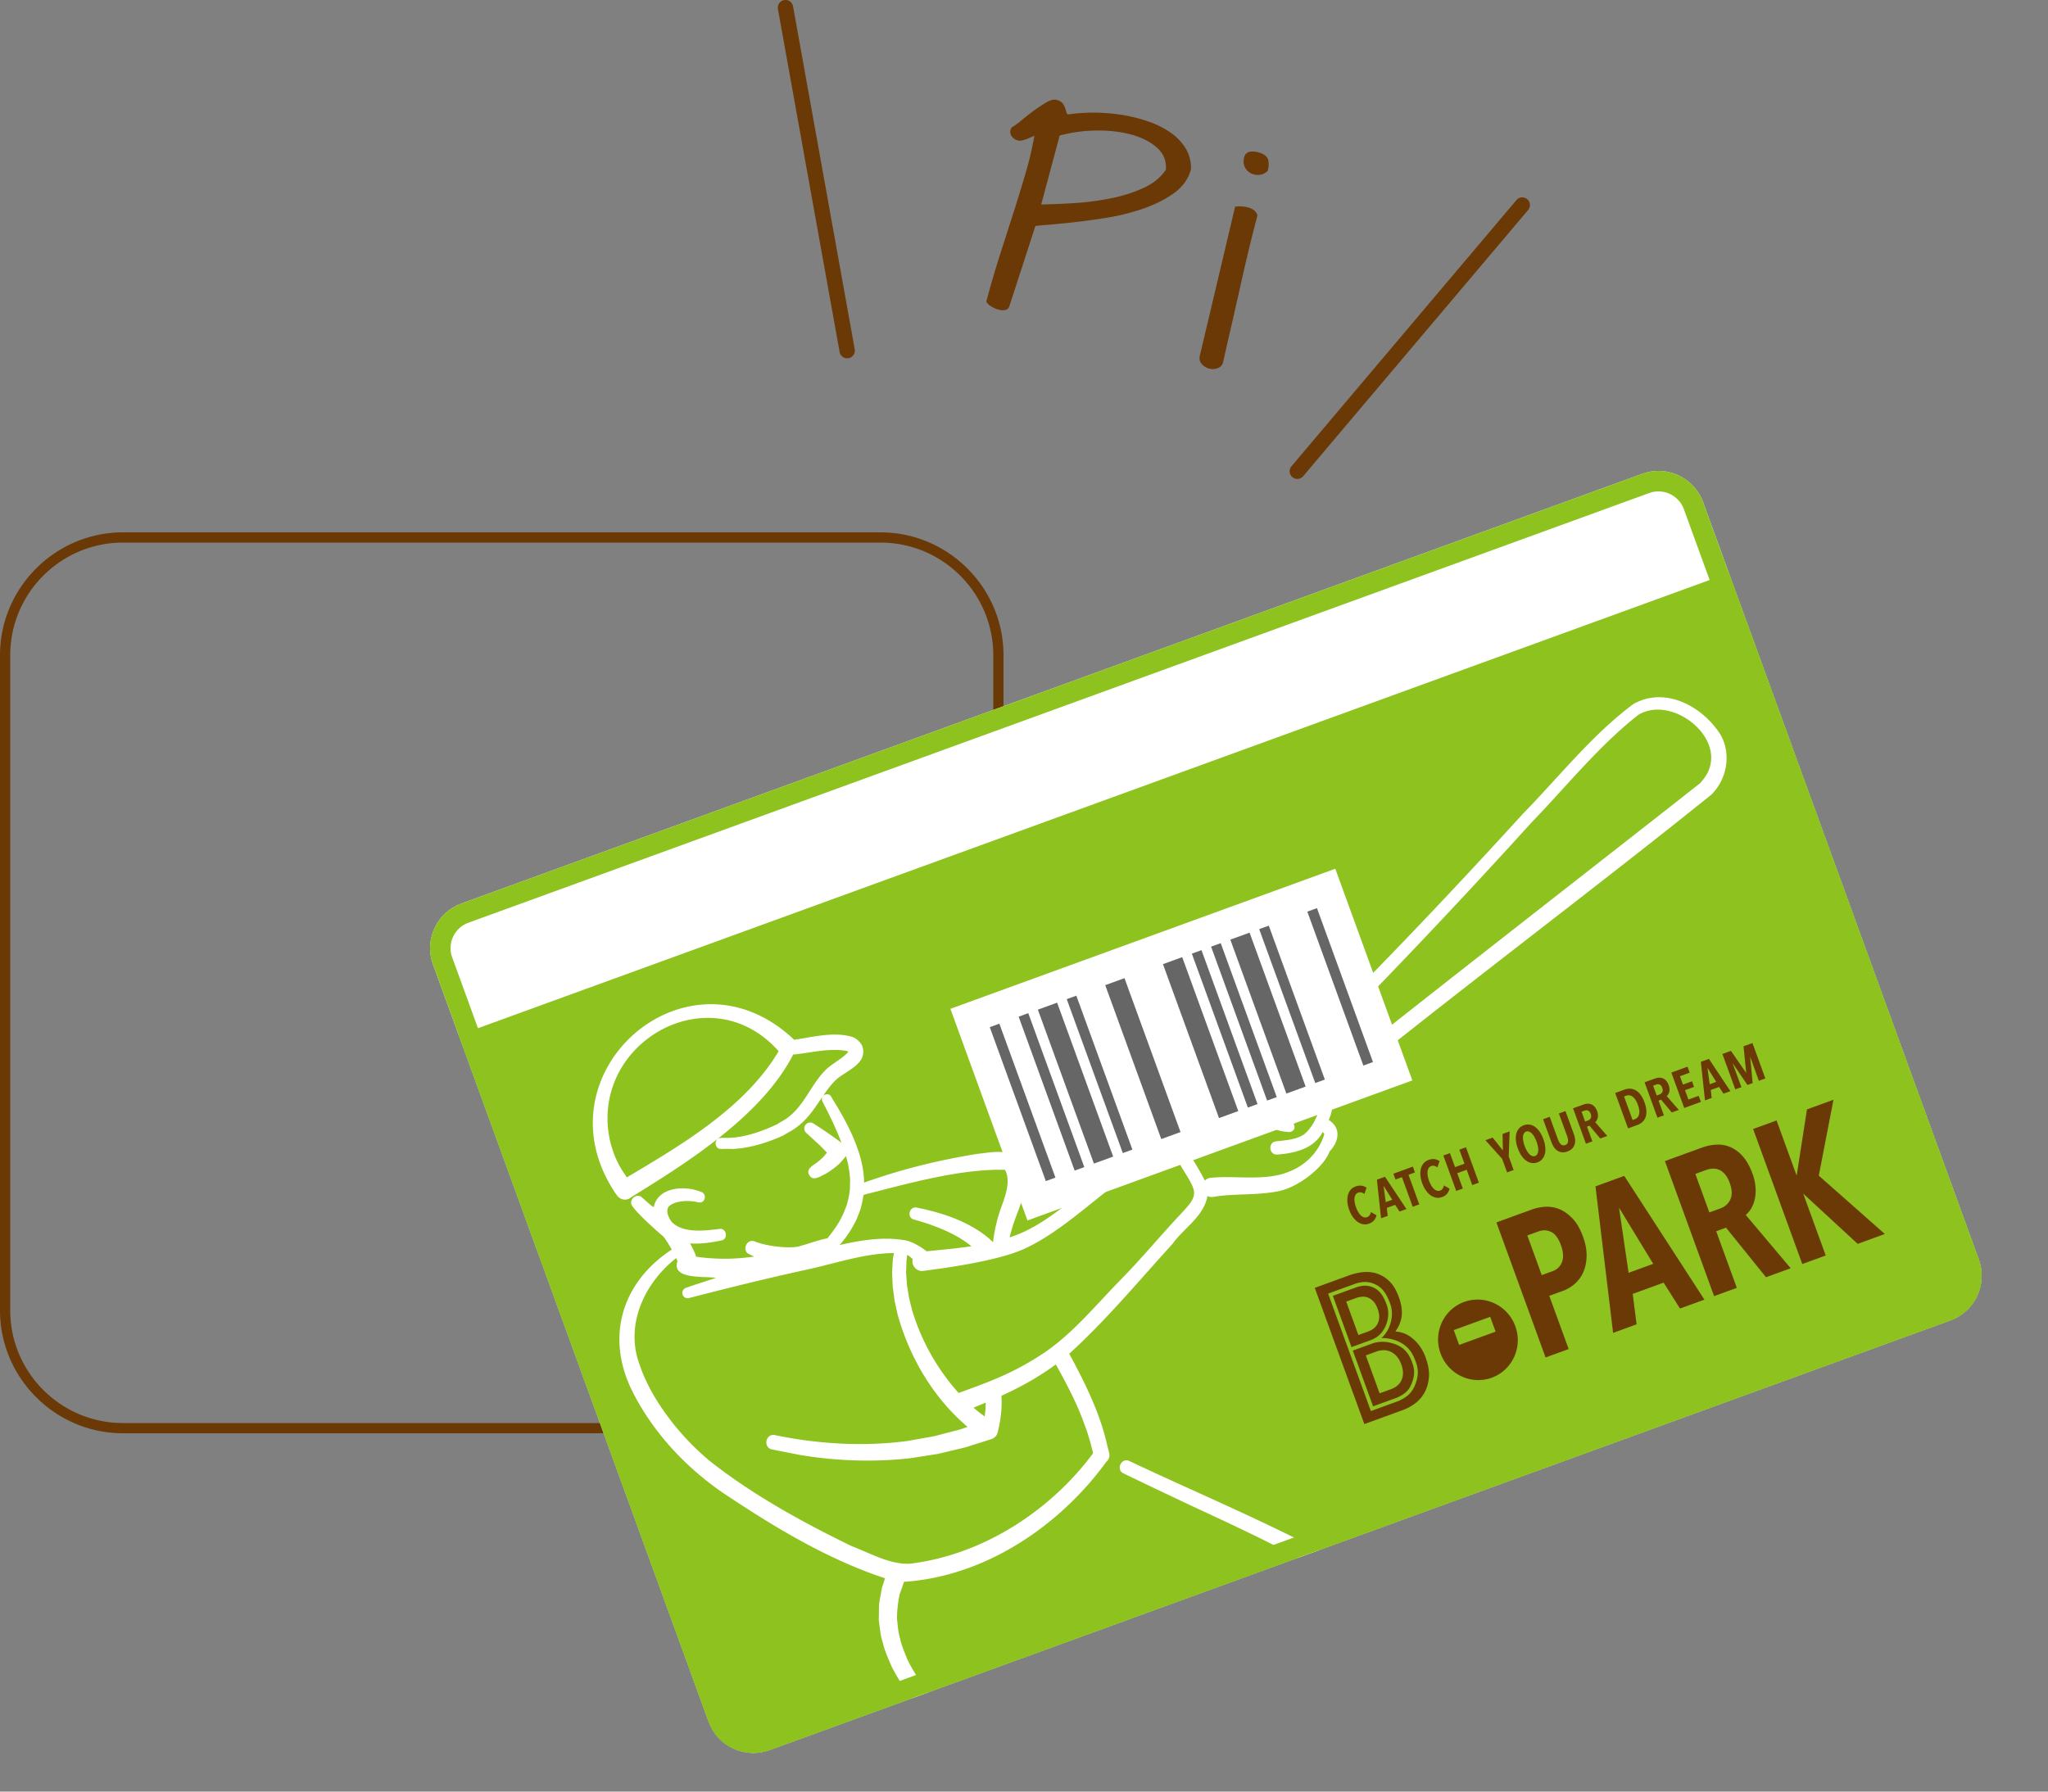
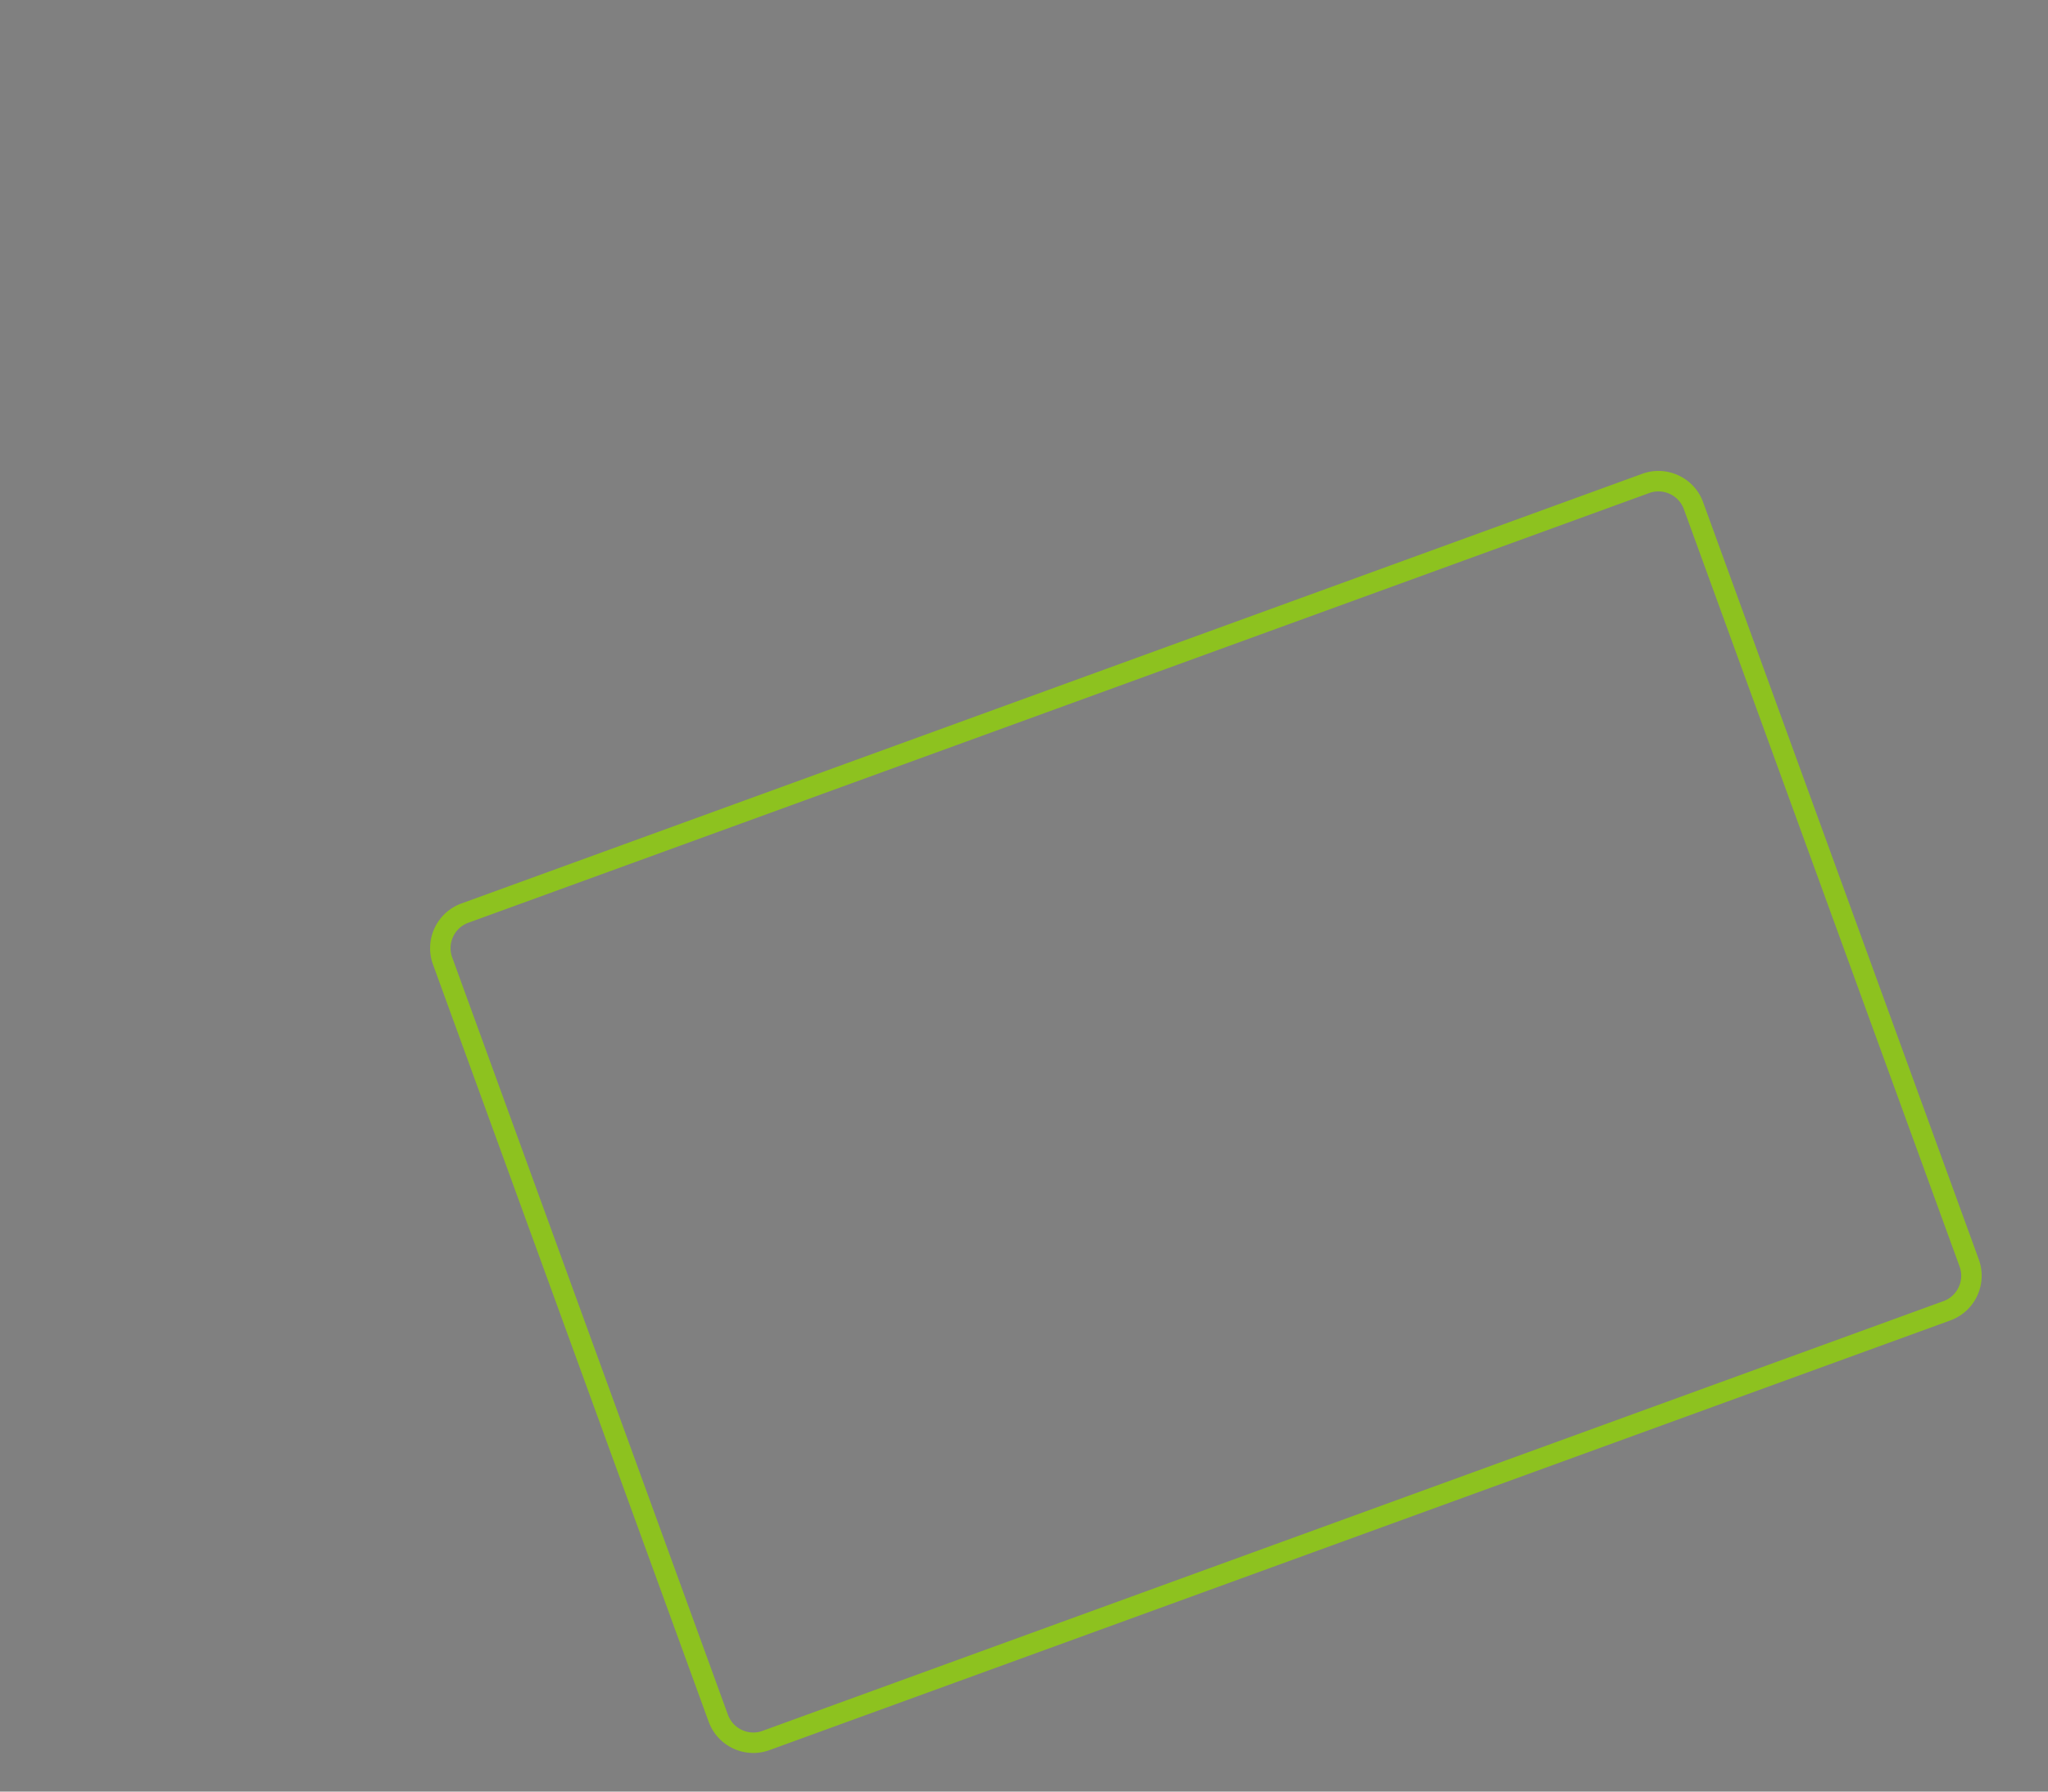
<svg xmlns="http://www.w3.org/2000/svg" viewBox="0 0 200 175" fill-rule="evenodd" clip-rule="evenodd" stroke-linejoin="round" stroke-miterlimit="2">
  <rect x="0" y="0" width="200" height="175" fill="#808080" stroke="none" />
-   <path d="M85.992 52H12.008C5.403 52 0 57.403 0 64.008v63.984C0 134.597 5.403 140 12.008 140h73.984C92.596 140 98 134.597 98 127.992V64.008C98 57.403 92.596 52 85.992 52m0 1C92.062 53 97 57.938 97 64.008v63.984C97 134.062 92.062 139 85.992 139H12.008C5.938 139 1 134.062 1 127.992V64.008C1 57.938 5.938 53 12.008 53h73.984M113.856 16.573c-.48.722-1.174 1.304-2.065 1.73-.934.442-1.987.791-3.131 1.033a26.332 26.332 0 01-3.639.494 68.754 68.754 0 01-3.34.142l1.804-6.735a14.456 14.456 0 013.535-.486c1.271-.02 2.448.115 3.497.405 1.034.286 1.882.73 2.52 1.317.602.555.871 1.242.819 2.1m.42-3.646a8.894 8.894 0 00-2.17-1.074 15.64 15.64 0 00-2.571-.637 18.096 18.096 0 00-2.752-.213c-.875.002-1.72.062-2.513.178a.511.511 0 01-.126-.21 7.337 7.337 0 00-.133-.439 1.466 1.466 0 00-.236-.436c-.121-.153-.311-.262-.579-.335-.285-.074-.632.013-1.067.27-.374.224-.774.491-1.19.794-.412.3-.812.614-1.19.933a5.72 5.72 0 01-.917.661.389.389 0 00-.13.191l-.018.07a.74.74 0 00.145.67c.142.183.329.307.555.368.153.041.335.032.552-.03a4.05 4.05 0 00.549-.196l.507-.226.02-.009a30.912 30.912 0 01-.75 3.281 140.195 140.195 0 01-1.18 3.892c-.43 1.345-.882 2.754-1.355 4.225a97.46 97.46 0 00-1.38 4.696l-.028.104.057.092c.084.138.23.27.445.4.194.117.398.21.606.274a1.635 1.635 0 00.633.076c.363-.036.478-.266.511-.388l2.54-7.83c.095-.018.302-.048.747-.082a78.547 78.547 0 005.978-.687 22.073 22.073 0 003.603-.86c1.146-.38 2.177-.878 3.063-1.482.915-.622 1.517-1.409 1.8-2.398a3.611 3.611 0 00-.515-2.073 5.19 5.19 0 00-1.511-1.57M123.855 15.66c-.077-.365-.402-.625-.968-.776a2.167 2.167 0 00-.761-.072.678.678 0 00-.617.527h-.001c-.102.382-.081.715.061.99.138.268.338.47.595.6a1.45 1.45 0 00.808.155c.288-.028.546-.14.765-.334l.056-.05.02-.073c.091-.343.105-.67.042-.967M122.392 20.486a1.867 1.867 0 00-.516-.228 3.385 3.385 0 00-1.08-.092l-.178.018-3.437 14.517c-.093.34-.025.643.194.877a1.447 1.447 0 001.055.47c.153 0 .308-.026.462-.078a.822.822 0 00.57-.668c.231-1.037.487-2.162.767-3.377.279-1.213.559-2.45.839-3.708.278-1.255.565-2.492.857-3.71.286-1.195.573-2.334.856-3.385l.019-.074-.024-.072a.934.934 0 00-.384-.49M82.731 35a.75.75 0 01-.737-.617L75.969.883a.75.75 0 011.477-.266l6.024 33.5a.75.75 0 01-.739.883M126.691 46.78a.749.749 0 01-.572-1.234l21.968-26a.747.747 0 011.056-.09c.317.268.357.74.089 1.057l-21.968 26a.746.746 0 01-.573.267" fill="#6a3906" fill-rule="nonzero" />
  <g transform="translate(-52 -64)">
    <clipPath id="a">
-       <path d="M212.381 110.278L97.046 152.256a4.646 4.646 0 00-2.768 5.937l26.93 73.988a4.645 4.645 0 005.936 2.768l115.335-41.978a4.645 4.645 0 002.768-5.936l-26.929-73.988a4.65 4.65 0 00-4.364-3.047c-.523 0-1.055.09-1.573.278z" clip-rule="nonzero" />
-     </clipPath>
+       </clipPath>
    <g clip-path="url(#a)">
      <path d="M245.247 187.035a4.645 4.645 0 01-2.768 5.936L127.144 234.95a4.647 4.647 0 01-5.937-2.769l-26.929-73.988a4.645 4.645 0 012.768-5.936l115.335-41.979a4.645 4.645 0 015.936 2.769l26.93 73.988z" fill="#fff" fill-rule="nonzero" />
      <path fill="#8dc21f" d="M225.536 118.26L92.099 166.827l25.994 71.417 133.436-48.568z" />
-       <path d="M201.152 184.678l1.057-.385c.455-.165.869-.153 1.268.038.392.187.713.617.952 1.275.241.661.278 1.22.111 1.661-.168.441-.47.735-.921.9l-1.057.385-1.41-3.874zm5.436.11c-.27-.743-.61-1.336-1.01-1.757-.4-.421-.829-.73-1.278-.916a3.11 3.11 0 00-1.389-.238 4.667 4.667 0 00-1.301.261l-3.476 1.266 4.801 13.19 2.255-.821-1.892-5.199 1.327-.483a3.666 3.666 0 001.186-.71 3.23 3.23 0 00.825-1.161c.195-.455.297-.977.307-1.553.009-.577-.111-1.209-.355-1.879M213.448 187.451l-2.407.876-.933-6.361 3.34 5.485zm-5.64-7.568l1.721 14.311 2.295-.835-.38-2.972 3.019-1.099 1.602 2.527 2.383-.867-7.83-12.088-2.81 1.023zM217.56 178.666l1.059-.385c.193-.071.401-.114.618-.127.21-.013.42.02.622.099.2.079.395.223.577.426.186.205.349.499.485.873.232.637.253 1.176.063 1.597-.194.428-.519.721-.996.894l-1.058.386-1.37-3.763zm5.391 3.475c.171-.256.303-.562.391-.909a4.02 4.02 0 00.103-1.181 4.889 4.889 0 00-.31-1.429c-.24-.658-.537-1.199-.886-1.61a3.515 3.515 0 00-1.174-.925 3.041 3.041 0 00-1.389-.282 4.844 4.844 0 00-1.508.303l-3.588 1.306 4.802 13.191 2.22-.808-2.013-5.529.961-.35 3.904 4.841 2.409-.877-4.388-5.209a2.45 2.45 0 00.466-.532M229.617 178.836l1.434-7.414-2.589.942-1.007 6.472-1.962-5.391-2.289.833 4.801 13.191 2.29-.833-2.202-6.048 5.323 4.912 2.65-.965-6.449-5.699zM183.467 191.138l.959-.349c.2-.073.407-.115.617-.129.198-.012.39.02.57.094.179.073.352.198.512.367.161.173.3.413.41.718.111.304.161.581.15.824-.011.24-.062.453-.151.631a1.334 1.334 0 01-.365.453 1.875 1.875 0 01-.519.295l-.995.361-1.188-3.265zm3.93 2.16c.128-.359.304-1.073.031-1.823-.376-1.033-.77-1.512-1.454-1.77-.614-.229-1.153-.096-1.644.083l-2.167.789 1.821 5.004 1.87-.681c.996-.362 1.357-1.089 1.543-1.602" fill="#6a3906" fill-rule="nonzero" />
      <path d="M190.344 198.83c-.345 1.251-.991 1.648-1.738 2.007l-2.562.932-.169.062-4.176-11.473 2.506-.912c.528-.192 1.166-.352 1.891-.08.789.296 1.257.853 1.67 1.986.312.859.114 1.667-.031 2.072-.084.234-.288.8-.833 1.278.298-.009.603.023.914.091 1.525.339 2.065 1.274 2.339 1.948.289.708.412 1.277.189 2.089m.195-3.484a3.812 3.812 0 00-.869-.815 2.719 2.719 0 00-1.409-.47 3.24 3.24 0 00.559-1.18c.16-.616.088-1.351-.217-2.189-.253-.695-.58-1.231-.972-1.591a3.092 3.092 0 00-1.259-.73 3.403 3.403 0 00-1.352-.099 5.608 5.608 0 00-1.223.286l-3.403 1.238 4.843 13.305 3.781-1.377a4.62 4.62 0 001.174-.642 3.31 3.31 0 00.928-1.072c.234-.426.376-.926.424-1.483.047-.56-.059-1.201-.315-1.906a4.487 4.487 0 00-.69-1.275" fill="#6a3906" fill-rule="nonzero" />
      <path d="M189.01 198.144c-.007.253-.06.482-.153.684a1.486 1.486 0 01-.393.514c-.17.144-.374.26-.604.344l-1.132.412-1.348-3.704 1.079-.393c.199-.072.411-.112.634-.116.218-.006.439.036.657.125.218.088.425.235.614.435.191.202.354.482.482.836.116.318.171.609.164.863m-1.268-2.994a3.098 3.098 0 00-1.763.093l-1.87.68 1.981 5.443 2.377-.865c.697-.334 1.224-.663 1.53-1.771.198-.714.091-1.203-.173-1.853-.264-.649-.738-1.429-2.082-1.727M198.055 194.075l-3.56 1.295-.527-1.448 3.56-1.296.527 1.449zm-3.071-2.903c-2.017.734-3.049 2.985-2.305 5.028.744 2.044 2.982 3.106 4.998 2.373 2.015-.734 3.047-2.986 2.303-5.03-.744-2.043-2.982-3.105-4.996-2.371M184.279 181.012a.755.755 0 01.11-.324.465.465 0 01.241-.189c.193-.07.378-.04.565.093l.046.033.21-.605-.026-.019a1.01 1.01 0 00-.487-.186 1.265 1.265 0 00-.566.08c-.192.07-.353.18-.479.328a1.304 1.304 0 00-.265.528 1.978 1.978 0 00-.045.667c.021.241.079.496.174.756.094.26.213.492.352.689.139.198.294.36.459.482.168.121.35.2.541.235.193.035.389.015.584-.055.215-.078.381-.188.492-.326.112-.138.189-.294.23-.466l.008-.032-.547-.312-.013.057a.776.776 0 01-.118.268.473.473 0 01-.235.173.479.479 0 01-.314.014.754.754 0 01-.293-.177 1.463 1.463 0 01-.264-.337 2.779 2.779 0 01-.345-.949 1.481 1.481 0 01-.015-.426M187.965 181.19l-.638.232-.216-1.602.854 1.37zm-1.501-1.959l.405 3.768.651-.237-.089-.778.816-.296.426.654.676-.245-2.097-3.153-.788.287zM188.28 179.214l.629-.229 1.052 2.889.64-.233-1.052-2.889.63-.229-.207-.569-1.899.691.207.569zM191.41 178.417a.755.755 0 01.11-.324.47.47 0 01.242-.19c.192-.07.376-.039.564.093l.046.034.211-.605-.027-.019a1.014 1.014 0 00-.487-.186 1.26 1.26 0 00-.565.08 1.13 1.13 0 00-.48.328 1.318 1.318 0 00-.266.528 1.979 1.979 0 00-.044.667c.021.241.079.496.174.756.095.26.213.492.352.689.138.198.294.36.46.481.167.122.35.201.541.236.191.035.388.015.584-.056.214-.078.38-.187.492-.326.11-.137.188-.293.229-.465l.008-.032-.546-.312-.014.057a.776.776 0 01-.118.268.473.473 0 01-.235.173.479.479 0 01-.314.014.764.764 0 01-.294-.177 1.511 1.511 0 01-.263-.337 2.779 2.779 0 01-.345-.949 1.518 1.518 0 01-.015-.426M195.016 177.669l-.922.335-.498-1.368-.645.234 1.258 3.458.645-.234-.545-1.498.922-.336.545 1.498.645-.235-1.259-3.458-.645.235.499 1.369zM198.767 176.38l-1.001-1.262-.705.256 1.634 1.821.482 1.325.64-.233-.482-1.325.091-2.449-.691.252.032 1.615zM202.123 176.739a.398.398 0 01-.216.176.397.397 0 01-.278.004.747.747 0 01-.273-.181 1.571 1.571 0 01-.252-.343 3.185 3.185 0 01-.347-.954 1.485 1.485 0 01-.026-.421.734.734 0 01.094-.312.394.394 0 01.215-.177.394.394 0 01.273-.001.746.746 0 01.272.179c.089.087.175.201.254.339a3.083 3.083 0 01.35.952c.029.157.037.3.026.425a.72.72 0 01-.092.314m-.206-2.659a1.258 1.258 0 00-.531-.228 1.143 1.143 0 00-.572.059c-.195.072-.358.18-.481.325-.123.142-.21.316-.259.515-.049.199-.06.42-.035.66.025.238.088.495.187.765.097.269.215.506.351.705.137.201.29.365.454.485.165.121.343.199.528.232.186.033.38.014.576-.057.193-.071.352-.18.475-.325.123-.146.21-.32.259-.519.048-.198.06-.421.035-.663a3.123 3.123 0 00-.184-.766 3.176 3.176 0 00-.351-.705 2.027 2.027 0 00-.452-.483M205.024 174.931c.037.103.065.206.087.304a.87.87 0 01.016.269.42.42 0 01-.078.208.42.42 0 01-.198.137.427.427 0 01-.24.023.429.429 0 01-.192-.11.822.822 0 01-.161-.216 2.33 2.33 0 01-.129-.29l-.788-2.167-.65.236.808 2.22c.066.181.147.345.241.49.096.146.21.267.341.354.131.09.28.145.442.165.164.019.347-.009.544-.081.199-.072.357-.169.471-.289.113-.119.194-.258.239-.412.044-.152.057-.317.038-.491a2.296 2.296 0 00-.128-.532l-.808-2.22-.644.235.789 2.167zM206.45 172.589l.282-.103a.653.653 0 01.167-.036.415.415 0 01.167.023.392.392 0 01.15.106.638.638 0 01.126.223c.059.162.062.299.01.408a.46.46 0 01-.271.234l-.282.103-.349-.958zm1.454.886a.805.805 0 00.112-.244 1.09 1.09 0 00-.045-.691 1.307 1.307 0 00-.236-.422.852.852 0 00-.706-.308 1.395 1.395 0 00-.415.087l-.997.362 1.259 3.458.63-.229-.525-1.44.248-.09 1.046 1.25.684-.249-1.178-1.349a.702.702 0 00.123-.135M210.598 171.106l.23-.083a.612.612 0 01.305-.032.67.67 0 01.297.127c.097.071.191.174.28.305.088.134.168.299.239.496.07.191.115.37.133.526.016.156.009.294-.02.411a.615.615 0 01-.4.46l-.229.083-.835-2.293zm.018-.666l-.883.322 1.258 3.458.878-.32c.445-.161.729-.439.849-.827.117-.382.077-.85-.119-1.391-.197-.54-.468-.927-.805-1.147-.342-.223-.738-.255-1.178-.095M213.437 170.046l.283-.103a.637.637 0 01.166-.036.408.408 0 01.166.023c.052.02.103.055.152.106a.67.67 0 01.125.223c.059.162.063.3.01.408a.46.46 0 01-.271.234l-.282.103-.349-.958zm1.453.886a.82.82 0 00.113-.244 1.02 1.02 0 00.034-.313 1.254 1.254 0 00-.079-.378 1.321 1.321 0 00-.237-.422.911.911 0 00-.321-.24.837.837 0 00-.383-.068 1.382 1.382 0 00-.416.087l-.997.362 1.258 3.458.63-.229-.524-1.44.248-.09 1.046 1.25.683-.248-1.177-1.349a.702.702 0 00.122-.136M216.551 170.489l.886-.322-.2-.548-.885.322-.297-.816.956-.348-.213-.586-1.582.576 1.258 3.458 1.63-.593-.216-.593-1.004.366-.333-.916zM219.6 169.676l-.638.232-.216-1.601.854 1.369zm-1.502-1.959l.405 3.769.653-.238-.09-.778.816-.296.426.655.676-.246-2.098-3.153-.788.287zM222.267 166.2l.261 2.606-1.49-2.158-.834.303 1.258 3.458.598-.217-.869-2.36 1.458 2.145.509-.185-.249-2.592.854 2.372.635-.231-1.258-3.458-.873.317z" fill="#6a3906" fill-rule="nonzero" />
      <path d="M162.287 206.709c-.771-.366-1.352.838-.565 1.211a653.775 653.775 0 007.721 3.671c3.866 1.786 7.883 3.713 11.762 5.86l2.016-.733c-6.775-3.744-14.044-6.752-20.934-10.009m56.564-67.428c-.179.425-.472.821-.786 1.176l-.018.027c.001-.001.008-.008.005-.004l-.007.005v.001c-9.955 7.851-34.473 26.875-41.138 32.445-.256-.167-.488-.375-.725-.582a8.35 8.35 0 01-.684-.778 692.609 692.609 0 0026.104-27.274c3.291-3.391 6.559-7.475 10.381-10.461 3.121-1.942 8.351 1.919 6.868 5.445m-37.982 32.547c.01.035.02.063.037.1a.367.367 0 00-.007.127c-.046.546-.346 1.039-.577 1.551-.264.436-.589.903-.992 1.211-.788.514-1.794.562-2.716.668l-.007.002c-.829.105-.678 1.382.16 1.284l.008.001c1.673-.129 3.547-.569 4.385-2.188.071.04.168.177.162.205-.174.636-1.083 3.219-4.542 3.997-2.052.461-4.566.047-6.528.264-.026-.003-.046.001-.065.001a.877.877 0 00-.525.268 24.157 24.157 0 00-1.916-3.142l.074-.062c.176-.176.426-.383.625-.633.648-.712 3.164-5.69 3.934-6.365 1.203-.913 3.31-1.534 4.596-.967-.76.741-1.52 1.482-2.284 2.219-.471-.46-1.077.063-.875.672.112.88.679 1.805 1.34 2.428.678.605 1.662 1.057 2.542 1.085.517.126.92-.327.625-.752l2.535-2.025c.003.017.004.035.011.051m-12.288 8.423c.176.836-.486 1.442-1.033 2.072-2.023 2.136-3.997 4.523-6.01 6.581-2.484 2.522-4.557 5.12-7.391 7.114-3.262 2.21-5.83 3.045-8.531 4.047a21.345 21.345 0 01-4.533-8.051l-.305-1.22-.199-1.23-.093-1.236.039-1.23.075-.526c.186.116.37.266.531.424-.162.624.405 1.249 1.041 1.142 2.228-.292 7.504-.99 10.095-2.266 4.792-2.306 8.707-7.13 13.615-9.223l.04-.015.019-.007c.042-.007-.035.01-.019.007l.185-.034c.047.001.05.006.069.002.03.001.055.009.081.015.044.026.09.04.137.057.322.206.564.637.854 1.089.35.647 1.206 1.831 1.333 2.488m-21.508 21.243c.336-.135.734-.295 1.191-.484-.004.481-.047.94-.105 1.34a11.126 11.126 0 01-1.086-.856m11.679 4.448c-4.152 5.615-10.764 9.935-17.876 10.797-1.981.097-3.855-1.011-5.677-1.703-4.823-2.338-9.765-5.058-13.973-8.399-2.287-1.932-4.223-4.239-5.68-6.855-.388-.766-.789-1.568-1.041-2.377-1.566-3.988.495-8.145 3.525-10.513.051.109.095.21.133.304-.645 1.835 2.771 1.438 3.753 1.628-.978.32-1.959.631-2.929.968a.53.53 0 00-.339.621.52.52 0 00.63.382c3.837-.998 7.839-1.982 11.72-2.825 2.75-.616 5.472-1.546 8.297-1.577l-.098.563c-.032.46-.059.918-.076 1.383l.061 1.371.182 1.358.294 1.329c1.164 4.199 3.491 8.152 6.834 10.979l-.772.262-2.507.652-2.558.455c-4.271.581-8.732.31-12.953-.56l-.044-.013c-.903-.154-1.158 1.233-.254 1.409l2.657.526c3.559.599 7.234.735 10.827.331l2.689-.42 2.649-.629 2.596-.818c.274-.086.532-.335.591-.631l.009.002c.181-.702.476-2.053.374-3.602 1.504-.687 3.396-1.653 5.311-3.066 1.018 1.827 2.111 3.889 2.809 5.896.334.827.649 2.027.836 2.772m-24.667-20.433c.497-.58.975-1.254 1.357-1.998.236-.41.4-.889.585-1.381.119-.444.234-.912.292-1.396.006-.002.089-.029.242-.085 4.118-1.031 9.11-2.478 13.552-2.385a.43.43 0 01.074.09c.513 1.014 0 2.462-.387 3.505a15.214 15.214 0 00-.822 3.461l-.015.004c-1.613-1.582-4.023-2.557-6.198-3.088-.478-.132-.928-.21-1.229-.281-.728-.165-1.022.968-.288 1.171 1.89.514 4.06 1.322 5.621 2.605-1.39.215-3.335.384-4.384.494-.543-.438-1.455-.982-2.115-1.076-2.106-.374-4.304-.005-6.372.461.03-.035.058-.063.087-.101m85.54-50.31c-1.839-2.456-5.245-4.084-8.14-2.412-4.053 3.025-7.328 7.204-10.76 10.698-7.848 8.611-15.263 16.354-22.891 23.83-1.341-.969-3.327-.695-4.971-.077-1.691.597-2.905 2.186-3.682 3.732-1.191 1.721-2.711 3.01-3.805 3.502-1.347-.273-2.477.671-3.714 1.085-2.688 1.153-5.97 1.932-8.815 2.252-.659.082-.547 1.149.13 1.07 0 0 .212-.022.581-.052 3.286-.226 6.896-1.201 9.938-2.509-.959.587-1.837 1.3-2.771 1.917-3.479 2.198-6.343 5.44-10.128 6.628.072-.3.175-.648.288-1.058.551-1.783 1.576-3.469 1.095-5.503-.124-.615-.67-1.486-1.275-1.631-1.115-.314-2.276-.066-3.354.051-4.208.69-7.566 1.591-10.965 2.79-.021-2.738-1.524-5.601-2.857-7.799-.441-.639-.39-.956-1.005-.78a.485.485 0 00-.21.656c.555 1.06 1.369 2.689 1.856 4.034-.641-.499-2.029-1.441-2.723-1.876a.573.573 0 00-.753.087.585.585 0 00.039.822l1.325 1.217.701.712c-.13.155-.259.316-.398.469-.165.147-.334.305-.51.452-.378.284-1.161.645-.84 1.241.352.713 1.123.142 1.595-.08.502-.29.973-.635 1.405-1.037.205-.224.408-.465.606-.703.061.219.118.439.176.66.13.695.262 1.404.212 2.114.004.23.001.461-.039.686-.038.459-.164.892-.272 1.312-.159.406-.297.805-.491 1.163-.375.781-.889 1.449-1.394 2.092-.992.191-1.987.591-2.928.825-1.159.178-3.142-.084-4.214-.532-.789-.261-1.253.957-.474 1.279 0 0 .182.082.46.211-1.78.264-3.618.302-5.67.018-.109-.384-.344-.822-.592-1.304.987.099 2.298-.118 3.06-.289.703-.12.504-1.234-.19-1.121-1.297.154-3.416.457-4.565-.59-.021-.018-.039-.022-.069-.053l-.077-.115-.084-.108c-.239-.442-.446-.923-.159-1.319.288-.307.846-.46 1.277-.509.381-.058.825-.033 1.147.008.125.007.275.057.355.066.085.02.128.032.128.032.691.126.885-.905.174-1.056-1.489-.615-4.154-.476-4.549 1.527-.041-.03-.086-.063-.127-.091-.248-.148-.931-.809-1.004-.858l-.004-.003c-.571-.533-1.433.32-.905.902.568.806 2.375 2.391 2.991 2.918.225.278.531.765.81 1.265-5.057 3.319-6.619 8.937-3.519 14.465l.017.047c2.076 3.786 5.128 6.977 8.711 9.39 4.888 3.257 10.023 6.359 15.622 8.208-.078.238-.213.635-.309.951-.093.528-.205 1.086-.281 1.642l-.021 1.475c.098.724.151 1.492.39 2.208.176.786.522 1.531.853 2.322 1.551 3.089 4.099 5.688 6.847 7.726 2.227 1.707 5.198 3.311 7.582 4.403.761.356 1.35-.828.572-1.204l-.024-.007c-1.553-.741-3.804-1.982-5.41-3.055-3.201-2.208-6.324-5.019-8.04-8.584-.274-.705-.571-1.366-.696-2.028-.197-.615-.214-1.247-.294-1.864-.003-.837.091-1.634.259-2.434.145-.399.362-1.017.426-1.206 7.97-.532 15.226-5.484 19.766-11.736.236-.184.331-.51.279-.799 0 0-.161-.657-.413-1.657-.723-2.759-2.161-5.631-3.499-8.089 3.607-3.275 6.76-7.076 10.102-10.745 1.114-1.561 3.038-2.642 3.399-4.662a.886.886 0 00.514.091l.045-.002c1.969-.35 4.253-.13 6.376-.558 1.967-.396 4.444-2.362 4.987-3.88.921-.964 1.161-2.291-.082-3.08.234-.501.387-1.072.326-1.641-.062-.252-.13-.519-.295-.722 11.016-9.069 25.618-19.966 37.354-29.428.002.006.085-.083.063-.068 1.626-1.681 1.939-4.478.418-6.337m-108.043 40.276c-2.136-9.534 9.717-16.395 16.456-8.795-3.239 5.495-9.574 9.206-14.818 12.322-.677-.943-1.218-1.874-1.638-3.527m23.339-8.64c-.002.005-.013-.005-.017-.007-.013-.003-.018-.016-.023-.03l.04.037zm-22.667 13.937c.018.022.035.047.056.065.333.406.95.461 1.328.104 5.323-3.288 12.748-7.911 15.821-13.937 1.436-.108 3.596-.691 5.247-.338.058.01.046.028.066.032l.006-.003.057.058c-.548.639-1.546 1.123-2.188 1.735l-.013.02c-1.356 1.327-2.053 3.352-3.535 4.522-.349.311-.794.512-1.178.771-1.401.672-3.038 1.246-4.523 1.333-.986.076-1.385-.187-1.527.548.157.773.526.472 1.585.551 1.668-.052 3.475-.607 5.029-1.319.463-.293.965-.515 1.392-.872 1.617-1.188 2.334-3.141 3.725-4.532.988-.937 3.215-1.574 2.596-3.356a2.828 2.828 0 00-.242-.363 8.411 8.411 0 00-.135-.129 1.58 1.58 0 00-.054-.059c-.123-.117-.025-.019-.079-.072l-.046-.025a1.688 1.688 0 00-.374-.209c-1.854-.589-4.165.067-5.731.266-.013-.014-.019-.032-.033-.045l-.001-.004c-10.371-9.759-25.194 3.268-17.458 14.957.138.196.209.301.209.301" fill="#fff" fill-rule="nonzero" />
      <path fill="#fff" d="M182.4 148.858l-37.587 13.681 7.525 20.674 37.586-13.68z" />
-       <path fill="#666" d="M149.594 163.992l-.937.341 5.475 15.034.937-.341zM152.418 162.964l-.941.343 5.47 15.035.942-.342zM157.11 161.255l-.936.341 5.475 15.034.937-.341zM155.235 161.938l-1.88.684 5.473 15.035 1.88-.684zM171.212 156.124l-.941.343 5.47 15.035.942-.342zM169.333 156.808l-.941.343 5.47 15.035.942-.342zM175.905 154.415l-.937.341 5.475 15.034.937-.341zM180.61 152.704l-.942.343 5.47 15.035.942-.342zM174.029 155.098l-1.88.684 5.473 15.035 1.88-.684zM161.813 159.544l-1.88.684 5.473 15.035 1.88-.684zM167.45 157.492l-1.879.684 5.473 15.035 1.88-.684z" />
    </g>
  </g>
  <path d="M161.954 46c-.523 0-1.055.089-1.573.278L45.046 88.256a4.646 4.646 0 00-2.768 5.937l26.929 73.988a4.65 4.65 0 004.364 3.047c.523 0 1.055-.09 1.573-.279l115.335-41.978a4.646 4.646 0 002.768-5.936l-26.93-73.989c-.682-1.875-2.47-3.046-4.363-3.046m0 2c1.109 0 2.107.695 2.484 1.73l26.93 73.989a2.618 2.618 0 01-.093 2.01 2.61 2.61 0 01-1.48 1.362L74.46 169.07a2.603 2.603 0 01-.889.158 2.648 2.648 0 01-2.484-1.731l-26.93-73.988a2.618 2.618 0 01.093-2.01 2.614 2.614 0 011.48-1.363l115.335-41.979c.287-.104.586-.157.889-.157" fill="#8dc21f" fill-rule="nonzero" />
-   <path d="M167.397 75.063l.001-.001.001-.002c-.005.004-.023.022-.002.003" fill="#fff" fill-rule="nonzero" />
</svg>